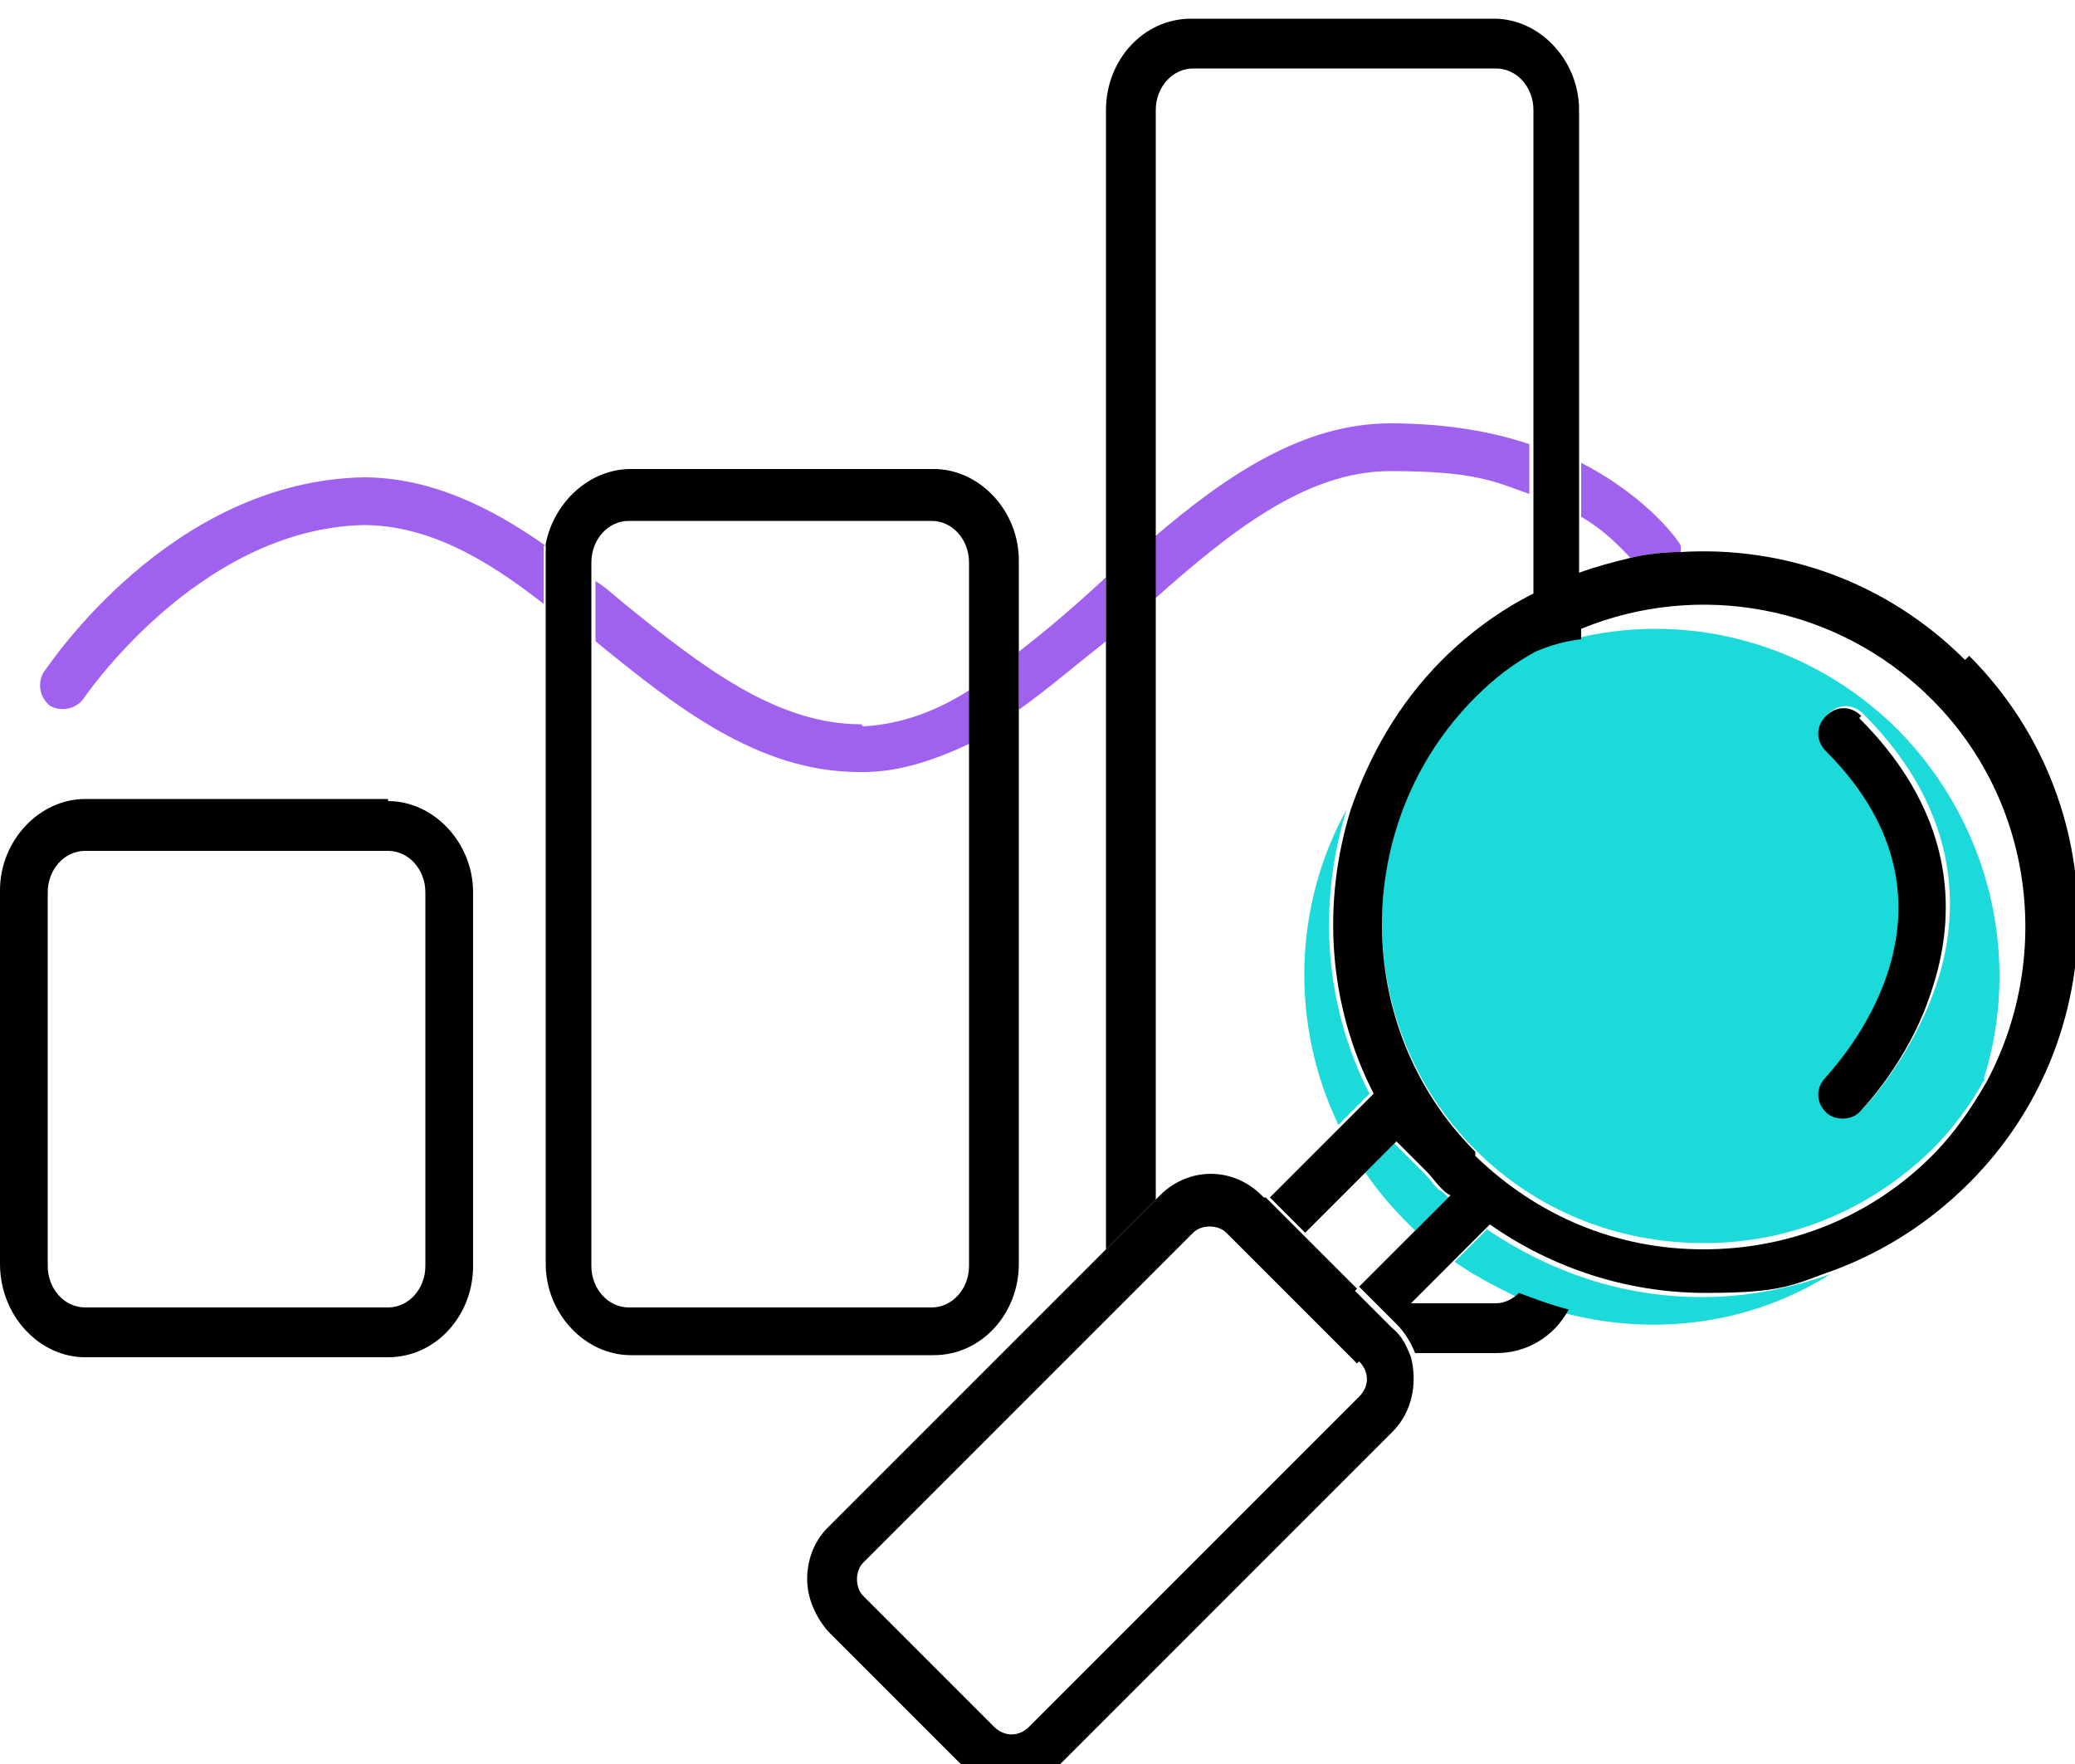
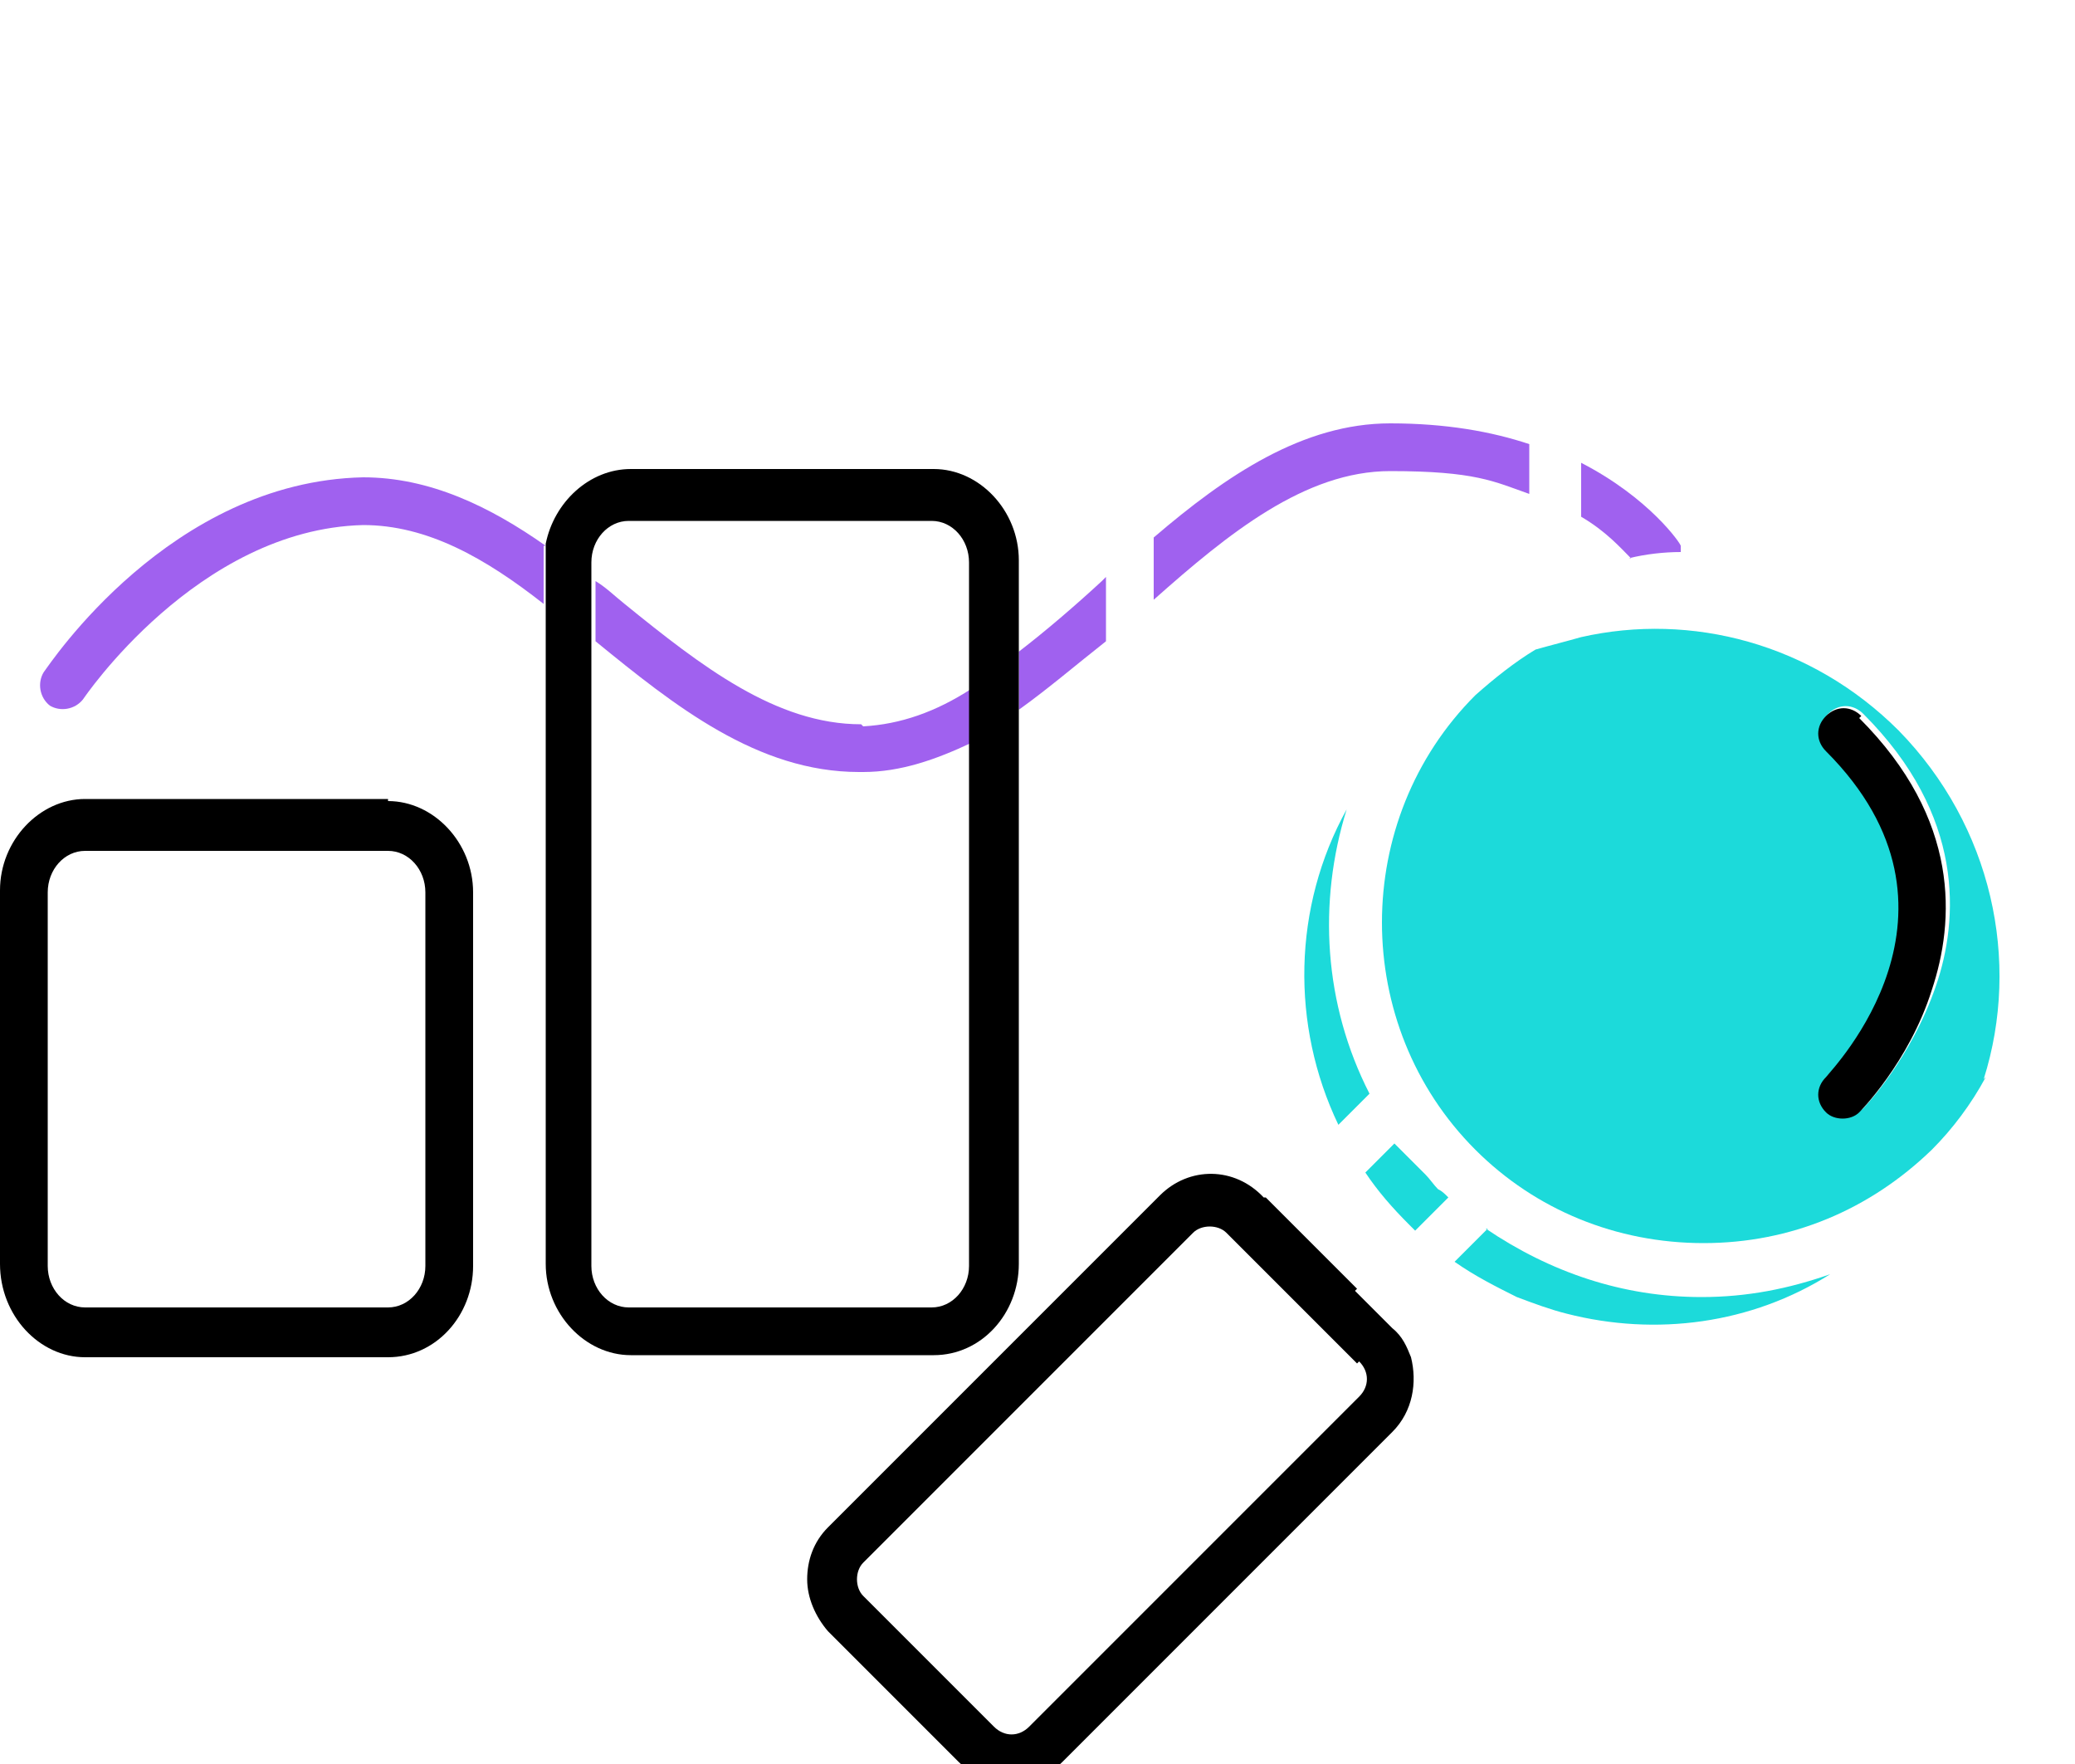
<svg xmlns="http://www.w3.org/2000/svg" version="1.2" viewBox="0 0 100 85" width="100" height="85">
  <title>tracking-svg</title>
  <style>
		.s0 { fill: none } 
		.s1 { fill: #a061ef } 
		.s2 { fill: #000000 } 
		.s3 { fill: #1cdada } 
	</style>
  <path fill-rule="evenodd" class="s0" d="m76.1 25v2.6c0.8-0.3 1.6-0.5 2.4-0.7-0.4-0.5-1.2-1.2-2.4-2z" />
  <path fill-rule="evenodd" class="s0" d="m68.2 59.3c-0.1-0.1-0.3-0.3-0.4-0.4-0.8-0.8-1.5-1.6-2.1-2.5l-3 3 2.7 2.7z" />
  <path fill-rule="evenodd" class="s0" d="m73.7 21.3v-16c0-1.1-0.8-2-1.8-2h-14.6c-1 0-1.8 0.9-1.8 2v20.5c3.5-2.9 7.1-5.5 11.4-5.5 4.3 0 4.9 0.4 6.7 1z" />
  <path fill-rule="evenodd" class="s0" d="m41.3 37.2c-4.8 0-8.8-3.2-12.7-6.3v30.1c0 1.1 0.8 2 1.8 2h14.6c1 0 1.8-0.9 1.8-2v-25.2c-1.7 0.9-3.4 1.4-5.2 1.4h-0.2z" />
  <path fill-rule="evenodd" class="s0" d="m60.9 57.6h0.1c0 0.1 3.5-3.4 3.5-3.4-2.3-4.8-2.1-10.5 0.4-15.2 0.8-2.6 2.3-5.1 4.4-7.2 1.3-1.3 2.8-2.4 4.4-3.2v-4.8c-1.7-0.7-3.9-1.1-6.7-1.1-4 0-7.8 3-11.4 6.2v29l0.2-0.2c1.4-1.4 3.6-1.4 5 0z" />
  <path fill-rule="evenodd" class="s0" d="m18.7 40.9h-14.6c-1 0-1.8 0.9-1.8 2v18c0 1.1 0.8 2 1.8 2h14.6c1 0 1.8-0.9 1.8-2v-18c0-1.1-0.8-2-1.8-2z" />
  <path fill-rule="evenodd" class="s0" d="m41.5 34.9c1.8 0 3.5-0.7 5.2-1.8v-6.1c0-1.1-0.8-2-1.8-2h-14.6c-1 0-1.8 0.9-1.8 2v1c0.5 0.4 0.9 0.7 1.4 1.1 3.8 3 7.3 5.8 11.4 5.8z" />
  <path fill-rule="evenodd" class="s0" d="m91.4 35.2c4.5 4.5 5.9 11.1 4.1 16.8 3.3-5.9 2.4-13.5-2.6-18.5-4.6-4.6-11.3-5.7-16.9-3.4v0.5c5.4-1.1 11.2 0.4 15.3 4.5z" />
-   <path fill-rule="evenodd" class="s0" d="m67.9 63h4.1c0.4 0 0.8-0.2 1.1-0.5-1.1-0.4-2.1-1-3-1.7z" />
+   <path fill-rule="evenodd" class="s0" d="m67.9 63h4.1c0.4 0 0.8-0.2 1.1-0.5-1.1-0.4-2.1-1-3-1.7" />
  <path class="s1" d="m78.5 26.9c0.8-0.2 1.7-0.3 2.5-0.3 0 0 0-0.2 0-0.3 0-0.1-1.5-2.3-4.8-4v2.6c1.2 0.7 1.9 1.5 2.4 2z" />
  <path class="s1" d="m53.1 28c-1.3 1.2-2.7 2.4-4 3.4v2.8c1.4-1 2.8-2.2 4.2-3.3v-3.1c0 0-0.1 0.1-0.2 0.2z" />
  <path class="s1" d="m41.5 34.9c-4.1 0-7.7-2.8-11.4-5.8-0.5-0.4-0.9-0.8-1.4-1.1v2.9c3.8 3.1 7.8 6.3 12.7 6.3 4.9 0 0.2 0 0.2 0 1.8 0 3.5-0.6 5.2-1.4v-2.6c-1.7 1.1-3.4 1.7-5.2 1.8z" />
  <path class="s1" d="m26.3 26.3c-2.7-1.9-5.6-3.3-8.8-3.3-9.3 0.2-15.1 9-15.4 9.4-0.3 0.5-0.2 1.2 0.3 1.6 0.5 0.3 1.2 0.2 1.6-0.3 0 0 5.5-8.2 13.5-8.4 3.1 0 5.9 1.6 8.7 3.8v-2c0-0.3 0-0.5 0-0.8z" />
  <path class="s1" d="m73.7 23.8v-2.4c-1.8-0.6-4-1-6.7-1-4.2 0-7.9 2.5-11.4 5.5v3c3.6-3.2 7.3-6.2 11.4-6.2 4.1 0 5 0.5 6.7 1.1z" />
  <path fill-rule="evenodd" class="s2" d="m49.1 60.9c0 2.4-1.8 4.4-4.1 4.4h-14.6c-2.2 0-4.1-2-4.1-4.4 0-0.3 0-34.5 0-34.7 0.4-2 2.1-3.6 4.1-3.6h14.6c2.2 0 4.1 2 4.1 4.4zm-2.4-33.8c0-1.1-0.8-2-1.8-2h-14.6c-1 0-1.8 0.9-1.8 2v33.9c0 1.1 0.8 2 1.8 2h14.6c1 0 1.8-0.9 1.8-2z" />
  <path fill-rule="evenodd" class="s2" d="m18.7 38.6c2.2 0 4.1 2 4.1 4.4v18c0 2.4-1.8 4.4-4.1 4.4h-14.6c-2.2 0-4.1-2-4.1-4.5v-18c0-2.4 1.9-4.4 4.1-4.4h14.6zm1.8 4.4c0-1.1-0.8-2-1.8-2h-14.6c-1 0-1.8 0.9-1.8 2v18c0 1.1 0.8 2 1.8 2h14.6c1 0 1.8-0.9 1.8-2z" />
  <path fill-rule="evenodd" class="s3" d="m95.7 51.9c-0.7 1.3-1.6 2.5-2.6 3.5-3 2.9-6.8 4.5-11 4.5-4.2 0-8.1-1.6-11-4.5-6-6-6-15.9 0-21.9 0.9-0.8 1.9-1.6 2.9-2.2 0.7-0.2 1.5-0.4 2.2-0.6 5.3-1.2 11.1 0.3 15.3 4.5 4.5 4.6 5.9 11.1 4.1 16.8zm-6.7 1.8c0.3 0 0.6-0.1 0.8-0.3 0.1-0.1 2.3-2.4 3.5-5.9 1.1-3.2 1.4-8.2-3.5-13.1-0.5-0.5-1.2-0.5-1.7 0-0.5 0.5-0.5 1.2 0 1.7 7.7 7.7 0.3 15.4 0 15.7-0.5 0.5-0.5 1.2 0 1.7 0.2 0.2 0.5 0.3 0.8 0.3z" />
  <path class="s3" d="m71.7 59.2l-1.6 1.6c1 0.7 2 1.2 3 1.7 0.8 0.3 1.6 0.6 2.4 0.8 4.3 1.1 8.9 0.5 12.7-1.9-2 0.7-4 1.1-6.2 1.1-3.8 0-7.3-1.2-10.4-3.3z" />
  <path class="s3" d="m68.2 59.3l1.6-1.6c-0.2-0.2-0.3-0.3-0.5-0.4-0.2-0.2-0.4-0.5-0.6-0.7l-1.5-1.5-1.4 1.4c0.6 0.9 1.3 1.7 2.1 2.5 0.8 0.8 0.3 0.3 0.4 0.4z" />
  <path class="s3" d="m64.5 54.2l1.5-1.5c-2.2-4.3-2.5-9.2-1.1-13.7-2.6 4.7-2.7 10.4-0.4 15.2z" />
-   <path fill-rule="evenodd" class="s2" d="m94.9 31.6c7 7 7 18.4 0 25.4-1.9 1.9-4.1 3.3-6.5 4.2-2 0.7-2.4 1.1-6.2 1.1-3.8 0-7.4-1.2-10.4-3.3l-3.8 3.8h4.1c0.4 0 0.8-0.2 1.1-0.5 0.8 0.3 1.6 0.6 2.4 0.8-0.7 1.3-2 2.1-3.5 2.1h-3.9c-0.2-0.5-0.5-1-0.9-1.4l-1.8-1.8 4.4-4.4c-0.2-0.1-0.3-0.2-0.5-0.4-0.2-0.2-0.4-0.5-0.6-0.7l-1.5-1.5-4.4 4.4-1.7-1.7 5-5c-2.2-4.3-2.5-9.2-1.1-13.7 0.9-2.6 2.3-5.1 4.4-7.2 1.3-1.3 2.8-2.4 4.4-3.2v-23.3c0-1.1-0.8-2-1.8-2h-14.6c-1 0-1.8 0.9-1.8 2v52.5l-2.4 2.4v-54.9c0-2.4 1.8-4.4 4.1-4.4h14.6c2.2 0 4.1 2 4.1 4.4v22.3c0.8-0.3 1.6-0.5 2.4-0.7 0.8-0.2 1.7-0.3 2.5-0.3 4.9-0.3 9.9 1.4 13.7 5.2zm-23.8 24.1c3 2.9 6.8 4.5 11 4.5 4.2 0 8.1-1.6 11-4.5 1.1-1.1 1.9-2.3 2.6-3.5 3.2-5.9 2.4-13.5-2.6-18.5-4.6-4.6-11.3-5.7-16.9-3.4v0.5c-0.8 0.1-1.5 0.3-2.2 0.6-1.1 0.6-2 1.3-2.9 2.2-6 6-6 15.9 0 21.9z" />
  <path fill-rule="evenodd" class="s2" d="m65.3 62.2l1.8 1.8c0.5 0.4 0.7 0.9 0.9 1.4 0.3 1.2 0.1 2.6-0.9 3.6l-15.9 15.9c-0.7 0.7-1.6 1-2.5 1-0.9 0-1.8-0.3-2.5-1l-6.3-6.3c-0.6-0.7-1-1.6-1-2.5 0-0.9 0.3-1.8 1-2.5l16-16c1.4-1.4 3.6-1.4 5 0.1h0.1l4.4 4.4zm0.1 3.5l-6.3-6.3c-0.2-0.2-0.5-0.3-0.8-0.3-0.3 0-0.6 0.1-0.8 0.3l-15.9 15.9c-0.2 0.2-0.3 0.5-0.3 0.8 0 0.3 0.1 0.6 0.3 0.8l6.3 6.3c0.5 0.5 1.2 0.5 1.7 0l15.9-15.9c0.5-0.5 0.5-1.2 0-1.7z" />
  <path class="s2" d="m89.7 34.5c-0.5-0.5-1.2-0.5-1.7 0-0.5 0.5-0.5 1.2 0 1.7 7.7 7.7 0.3 15.3 0 15.7-0.5 0.5-0.5 1.2 0 1.7 0.2 0.2 0.5 0.3 0.8 0.3 0.3 0 0.6-0.1 0.8-0.3 0 0 2.4-2.4 3.5-5.9 1.1-3.3 1.4-8.2-3.5-13.1z" />
</svg>